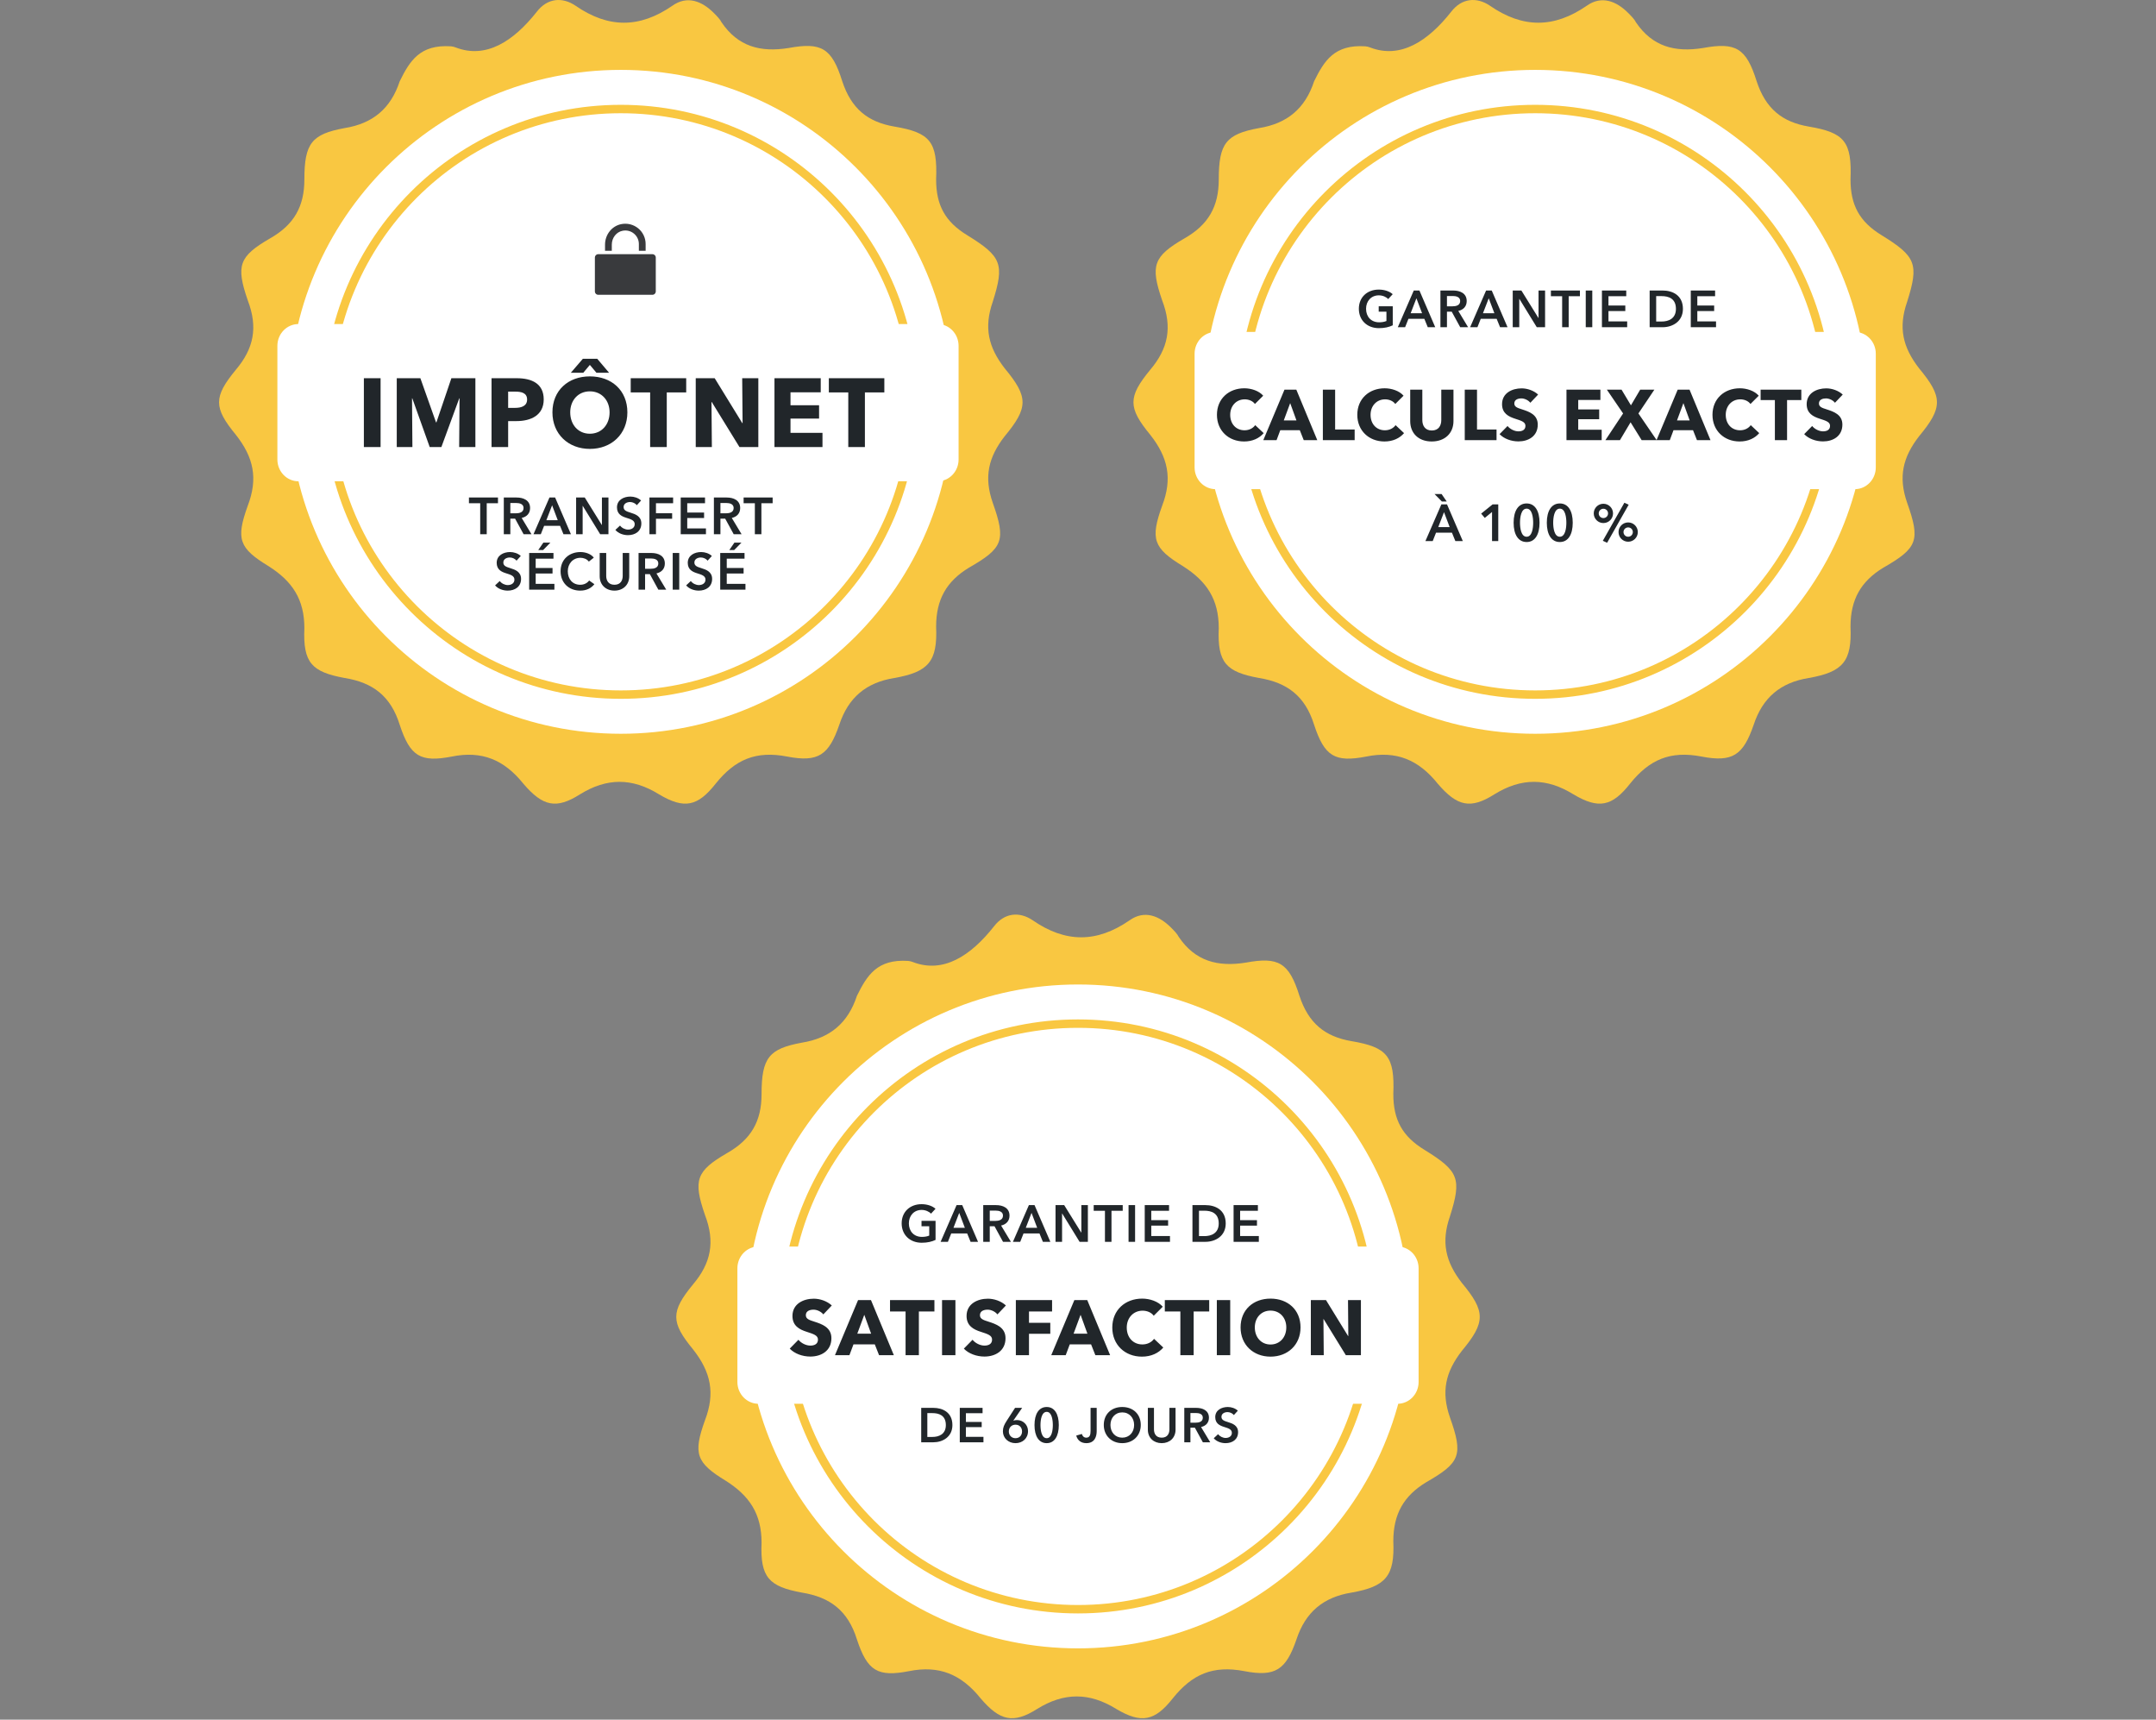
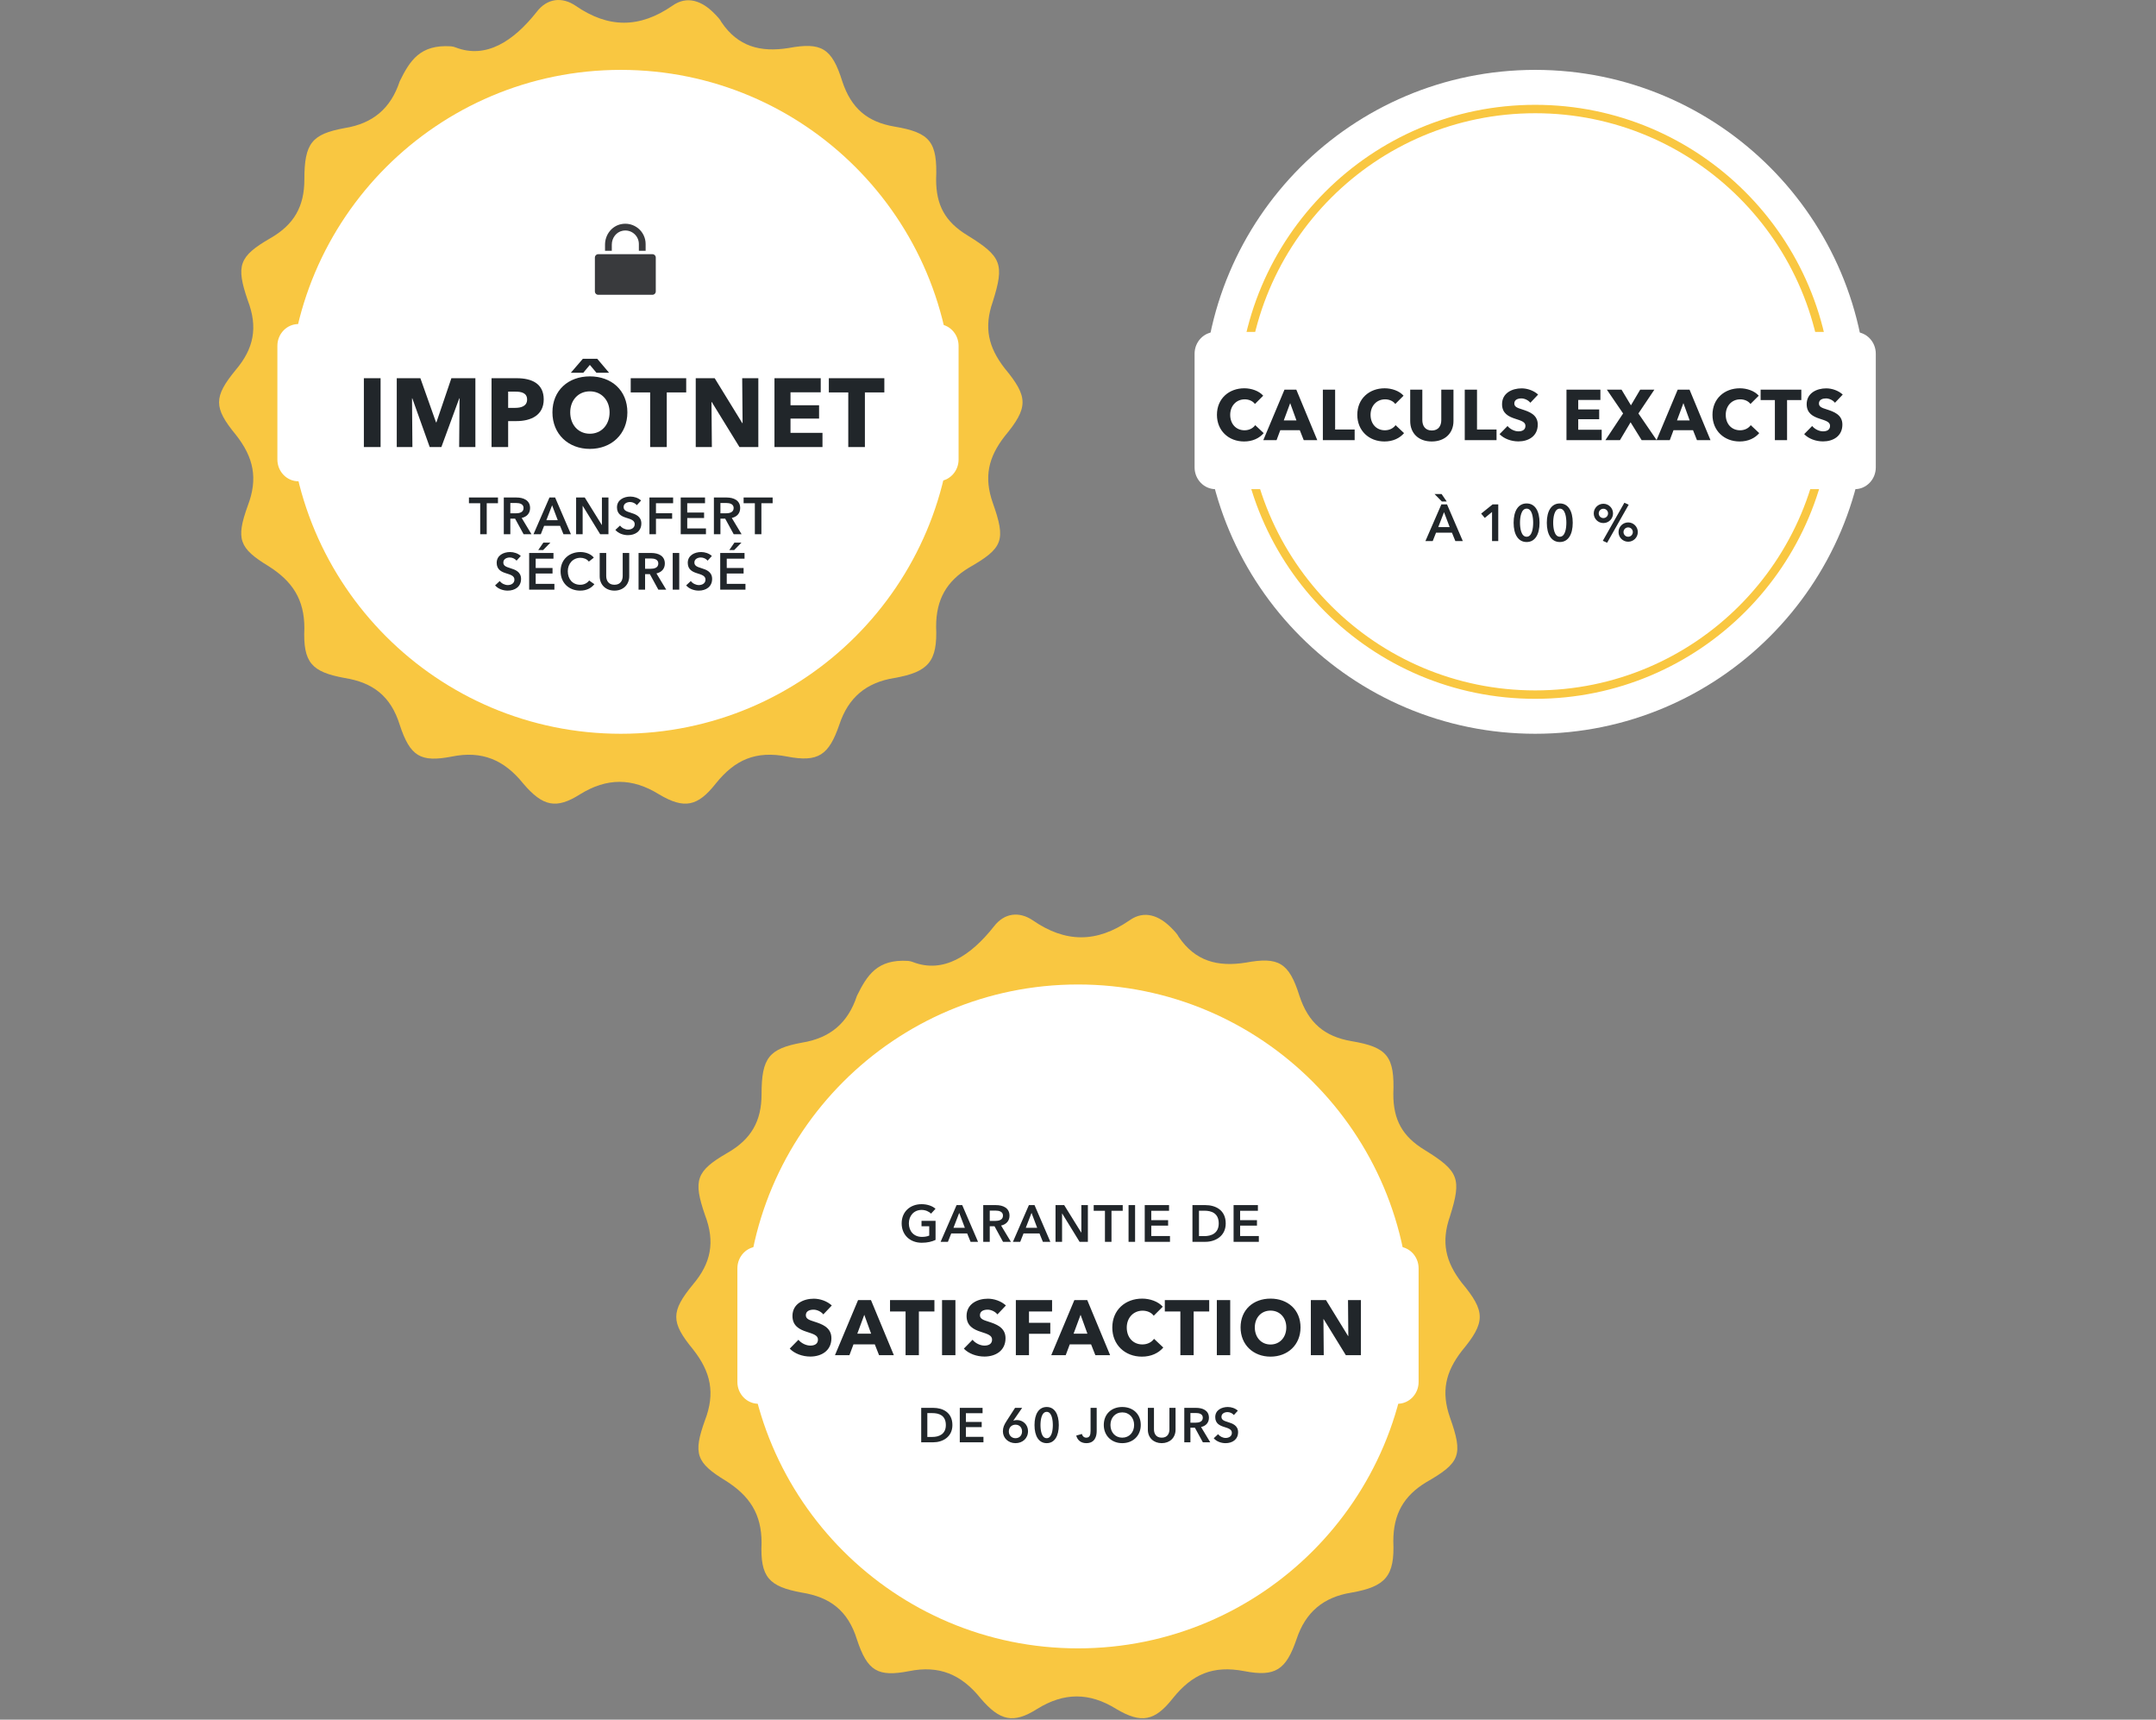
<svg xmlns="http://www.w3.org/2000/svg" width="311" height="248" viewBox="0 0 311 248" fill="none">
  <rect x="0" y="0" width="311" height="248" fill="#808080" stroke="none" />
  <path d="M65.035 6.678C65.274 6.693 65.51 6.758 65.734 6.844C70.114 8.536 74.08 5.944 77.433 1.695C78.938 -0.265 81.087 -0.483 83.022 0.824C87.75 4.092 92.263 4.092 96.992 0.824C99.141 -0.701 101.29 0.17 103.01 1.913C103.44 2.349 103.87 2.785 104.085 3.221C106.449 6.707 109.673 7.578 113.756 6.924C118.485 6.053 119.989 6.924 121.494 11.718C122.783 15.639 125.147 17.6 129.016 18.254C134.174 19.125 135.249 20.433 135.034 25.879C135.034 29.583 136.324 31.98 139.548 33.941C144.491 36.991 144.921 38.08 143.201 43.527C141.912 47.231 142.557 50.063 144.921 53.114C148.36 57.253 148.36 58.778 144.921 62.918C142.557 65.968 141.912 68.8 143.201 72.504C145.136 77.951 144.706 79.04 139.763 81.873C136.539 83.834 135.034 86.448 135.034 90.37C135.249 95.381 133.96 96.906 129.016 97.777C124.933 98.431 122.353 100.61 121.064 104.532C119.559 108.889 118.055 109.978 113.541 109.107C109.028 108.235 106.019 109.543 103.225 113.029C100.646 116.297 98.711 116.732 95.058 114.554C91.189 112.157 87.535 112.157 83.666 114.554C80.228 116.732 78.293 116.297 75.499 113.029C72.705 109.543 69.481 108.235 65.183 109.107C60.669 109.978 59.164 109.107 57.66 104.532C56.37 100.392 53.791 98.431 49.708 97.777C44.979 96.906 43.69 95.599 43.905 90.588C43.905 86.448 42.185 83.834 38.746 81.655C34.448 79.04 34.018 77.733 35.737 72.94C37.242 69.018 36.597 65.968 34.018 62.7C30.794 58.778 30.794 57.253 34.018 53.331C36.597 50.281 37.242 47.231 35.737 43.309C34.018 38.298 34.448 36.991 38.961 34.376C42.4 32.416 43.905 29.801 43.905 25.879C43.905 20.65 44.979 19.343 49.708 18.472C53.791 17.818 56.37 15.639 57.66 11.718C59.125 8.747 60.591 6.396 65.035 6.678Z" fill="#F9C741" />
  <path d="M137.422 57.95C137.422 84.389 115.989 105.822 89.55 105.822C63.111 105.822 41.678 84.389 41.678 57.95C41.678 31.511 63.111 10.078 89.55 10.078C115.989 10.078 137.422 31.511 137.422 57.95Z" fill="white" />
-   <path fill-rule="evenodd" clip-rule="evenodd" d="M89.55 99.569C112.536 99.569 131.169 80.936 131.169 57.95C131.169 34.964 112.536 16.33 89.55 16.33C66.564 16.33 47.931 34.964 47.931 57.95C47.931 80.936 66.564 99.569 89.55 99.569ZM89.55 100.782C113.206 100.782 132.383 81.606 132.383 57.95C132.383 34.294 113.206 15.117 89.55 15.117C65.894 15.117 46.717 34.294 46.717 57.95C46.717 81.606 65.894 100.782 89.55 100.782Z" fill="#F9C741" />
  <path d="M40.012 49.877C40.012 48.141 41.371 46.734 43.048 46.734H135.239C136.916 46.734 138.275 48.141 138.275 49.877V66.268C138.275 68.004 136.916 69.41 135.239 69.41H43.048C41.371 69.41 40.012 68.004 40.012 66.268V49.877Z" fill="white" />
  <path d="M54.899 64.473H52.488V54.546H54.899V64.473ZM68.574 64.473H66.233L66.289 57.449H66.247L63.667 64.473H61.985L59.475 57.449H59.433L59.489 64.473H57.232V54.546H60.639L62.896 60.911H62.952L65.111 54.546H68.574V64.473ZM78.431 57.603C78.431 59.902 76.567 60.729 74.492 60.729H73.3V64.473H70.903V54.546H74.548C76.721 54.546 78.431 55.331 78.431 57.603ZM76.034 57.617C76.034 56.663 75.207 56.481 74.352 56.481H73.3V58.822H74.309C75.207 58.822 76.034 58.556 76.034 57.617ZM90.498 59.468C90.498 62.608 88.198 64.739 85.086 64.739C81.988 64.739 79.688 62.608 79.688 59.468C79.688 56.285 81.988 54.28 85.086 54.28C88.198 54.28 90.498 56.285 90.498 59.468ZM87.932 59.468C87.932 57.729 86.768 56.439 85.086 56.439C83.404 56.439 82.254 57.729 82.254 59.468C82.254 61.262 83.418 62.552 85.086 62.552C86.754 62.552 87.932 61.262 87.932 59.468ZM87.862 53.761H86.039L85.086 52.626L84.133 53.761H82.338L84.077 51.742H86.151L87.862 53.761ZM98.984 56.593H96.18V64.473H93.783V56.593H90.979V54.546H98.984V56.593ZM109.388 64.473H106.668L102.672 57.981H102.63L102.686 64.473H100.359V54.546H103.093L107.075 61.024H107.117L107.061 54.546H109.388V64.473ZM118.642 64.473H111.716V54.546H118.39V56.579H114.029V58.444H118.151V60.365H114.029V62.426H118.642V64.473ZM127.565 56.593H124.761V64.473H122.363V56.593H119.559V54.546H127.565V56.593Z" fill="#21262A" />
  <path fill-rule="evenodd" clip-rule="evenodd" d="M88.251 35.286C88.251 34.305 88.9 33.462 89.794 33.283C90.394 33.163 90.978 33.305 91.439 33.683C91.664 33.866 91.844 34.097 91.968 34.358C92.092 34.619 92.156 34.905 92.155 35.194V36.17H93.131V35.194C93.132 34.761 93.036 34.332 92.85 33.94C92.665 33.548 92.394 33.203 92.058 32.928C91.719 32.652 91.323 32.455 90.899 32.35C90.474 32.246 90.031 32.238 89.603 32.326C88.254 32.596 87.275 33.841 87.275 35.286V36.17H88.251V35.286ZM94.107 36.658H86.299C86.17 36.658 86.046 36.71 85.954 36.801C85.863 36.893 85.811 37.017 85.811 37.146V42.026C85.811 42.156 85.863 42.28 85.954 42.371C86.046 42.463 86.17 42.514 86.299 42.514H94.107C94.237 42.514 94.361 42.463 94.452 42.371C94.544 42.28 94.595 42.156 94.595 42.026V37.146C94.595 37.017 94.544 36.893 94.452 36.801C94.361 36.71 94.237 36.658 94.107 36.658Z" fill="#393A3D" />
  <path d="M69.268 77.043V72.572H67.645V71.749H71.832V72.572H70.21V77.043H69.268ZM72.673 77.043V71.749H74.512C75.507 71.749 76.464 72.145 76.464 73.267C76.464 74.03 75.993 74.531 75.252 74.695L76.665 77.043H75.529L74.303 74.8H73.615V77.043H72.673ZM73.615 74.03H74.385C74.916 74.03 75.522 73.903 75.522 73.259C75.522 72.684 74.953 72.542 74.467 72.542H73.615V74.03ZM76.957 77.043L79.26 71.749H80.075L82.355 77.043H81.278L80.785 75.832H78.489L78.011 77.043H76.957ZM78.811 75.024H80.456L79.641 72.871L78.811 75.024ZM83.103 77.043V71.749H84.352L86.812 75.712H86.827V71.749H87.769V77.043H86.573L84.06 72.953H84.046V77.043H83.103ZM92.475 72.183L91.861 72.856C91.659 72.594 91.263 72.4 90.889 72.4C90.456 72.4 89.955 72.609 89.955 73.125C89.955 73.611 90.366 73.753 90.964 73.94C91.645 74.149 92.512 74.448 92.512 75.488C92.512 76.624 91.622 77.178 90.583 77.178C89.895 77.178 89.184 76.916 88.766 76.422L89.439 75.794C89.7 76.153 90.179 76.377 90.598 76.377C91.039 76.377 91.555 76.161 91.555 75.592C91.555 75.039 91.001 74.882 90.336 74.673C89.693 74.471 88.998 74.157 88.998 73.17C88.998 72.093 89.977 71.614 90.934 71.614C91.465 71.614 92.071 71.801 92.475 72.183ZM93.68 77.043V71.749H97.097V72.572H94.622V74.022H96.955V74.815H94.622V77.043H93.68ZM98.191 77.043V71.749H101.698V72.572H99.133V73.917H101.563V74.71H99.133V76.206H101.832V77.043H98.191ZM102.979 77.043V71.749H104.818C105.813 71.749 106.77 72.145 106.77 73.267C106.77 74.03 106.299 74.531 105.559 74.695L106.972 77.043H105.835L104.609 74.8H103.921V77.043H102.979ZM103.921 74.03H104.691C105.222 74.03 105.828 73.903 105.828 73.259C105.828 72.684 105.26 72.542 104.774 72.542H103.921V74.03ZM108.887 77.043V72.572H107.265V71.749H111.452V72.572H109.83V77.043H108.887ZM75.124 80.183L74.511 80.856C74.309 80.594 73.913 80.4 73.539 80.4C73.106 80.4 72.605 80.609 72.605 81.125C72.605 81.611 73.016 81.753 73.614 81.94C74.294 82.149 75.162 82.448 75.162 83.488C75.162 84.624 74.272 85.178 73.233 85.178C72.545 85.178 71.834 84.916 71.416 84.422L72.089 83.794C72.35 84.153 72.829 84.377 73.248 84.377C73.689 84.377 74.205 84.161 74.205 83.592C74.205 83.039 73.651 82.882 72.986 82.673C72.343 82.471 71.647 82.157 71.647 81.17C71.647 80.093 72.627 79.614 73.584 79.614C74.115 79.614 74.721 79.801 75.124 80.183ZM76.33 85.043V79.749H79.837V80.572H77.272V81.917H79.702V82.71H77.272V84.206H79.972V85.043H76.33ZM77.638 79.33L78.379 78.254H79.396L78.341 79.33H77.638ZM85.657 80.422L84.939 80.99C84.662 80.609 84.161 80.444 83.735 80.444C82.644 80.444 81.903 81.289 81.903 82.381C81.903 83.532 82.606 84.333 83.698 84.333C84.266 84.333 84.715 84.086 84.984 83.719L85.739 84.25C85.276 84.834 84.588 85.178 83.69 85.178C82.038 85.178 80.864 84.034 80.864 82.381C80.864 80.684 82.105 79.614 83.735 79.614C84.423 79.614 85.238 79.869 85.657 80.422ZM90.766 79.749V83.099C90.766 84.377 89.846 85.178 88.635 85.178C87.424 85.178 86.504 84.377 86.504 83.099V79.749H87.446V83.061C87.446 83.675 87.73 84.333 88.635 84.333C89.54 84.333 89.824 83.675 89.824 83.061V79.749H90.766ZM92.111 85.043V79.749H93.951C94.945 79.749 95.902 80.145 95.902 81.267C95.902 82.03 95.431 82.531 94.691 82.695L96.104 85.043H94.968L93.741 82.8H93.053V85.043H92.111ZM93.053 82.03H93.823C94.354 82.03 94.96 81.903 94.96 81.259C94.96 80.684 94.392 80.542 93.906 80.542H93.053V82.03ZM97.038 85.043V79.749H97.98V85.043H97.038ZM102.685 80.183L102.072 80.856C101.87 80.594 101.474 80.4 101.1 80.4C100.666 80.4 100.165 80.609 100.165 81.125C100.165 81.611 100.577 81.753 101.175 81.94C101.855 82.149 102.723 82.448 102.723 83.488C102.723 84.624 101.833 85.178 100.793 85.178C100.105 85.178 99.395 84.916 98.976 84.422L99.649 83.794C99.911 84.153 100.39 84.377 100.808 84.377C101.25 84.377 101.765 84.161 101.765 83.592C101.765 83.039 101.212 82.882 100.547 82.673C99.904 82.471 99.208 82.157 99.208 81.17C99.208 80.093 100.188 79.614 101.145 79.614C101.676 79.614 102.281 79.801 102.685 80.183ZM103.891 85.043V79.749H107.398V80.572H104.833V81.917H107.263V82.71H104.833V84.206H107.532V85.043H103.891ZM105.199 79.33L105.939 78.254H106.956L105.902 79.33H105.199Z" fill="#21262A" />
-   <path d="M196.935 6.678C197.174 6.693 197.41 6.758 197.634 6.844C202.014 8.536 205.98 5.944 209.333 1.695C210.838 -0.265 212.987 -0.483 214.922 0.824C219.65 4.092 224.163 4.092 228.892 0.824C231.041 -0.701 233.19 0.17 234.91 1.913C235.34 2.349 235.77 2.785 235.985 3.221C238.349 6.707 241.573 7.578 245.656 6.924C250.385 6.053 251.889 6.924 253.394 11.718C254.683 15.639 257.047 17.6 260.916 18.254C266.074 19.125 267.149 20.433 266.934 25.879C266.934 29.583 268.224 31.98 271.448 33.941C276.391 36.991 276.821 38.08 275.101 43.527C273.812 47.231 274.457 50.063 276.821 53.114C280.26 57.253 280.26 58.778 276.821 62.918C274.457 65.968 273.812 68.8 275.101 72.504C277.036 77.951 276.606 79.04 271.663 81.873C268.439 83.834 266.934 86.448 266.934 90.37C267.149 95.381 265.86 96.906 260.916 97.777C256.833 98.431 254.253 100.61 252.964 104.532C251.459 108.889 249.955 109.978 245.441 109.107C240.928 108.235 237.919 109.543 235.125 113.029C232.546 116.297 230.611 116.732 226.958 114.554C223.089 112.157 219.435 112.157 215.566 114.554C212.127 116.732 210.193 116.297 207.399 113.029C204.605 109.543 201.381 108.235 197.083 109.107C192.569 109.978 191.065 109.107 189.56 104.532C188.27 100.392 185.691 98.431 181.608 97.777C176.879 96.906 175.59 95.599 175.805 90.588C175.805 86.448 174.085 83.834 170.646 81.655C166.348 79.04 165.918 77.733 167.637 72.94C169.142 69.018 168.497 65.968 165.918 62.7C162.694 58.778 162.694 57.253 165.918 53.331C168.497 50.281 169.142 47.231 167.637 43.309C165.918 38.298 166.348 36.991 170.861 34.376C174.3 32.416 175.805 29.801 175.805 25.879C175.805 20.65 176.879 19.343 181.608 18.472C185.691 17.818 188.27 15.639 189.56 11.718C191.025 8.747 192.491 6.396 196.935 6.678Z" fill="#F9C741" />
  <path d="M269.322 57.95C269.322 84.389 247.889 105.822 221.45 105.822C195.011 105.822 173.578 84.389 173.578 57.95C173.578 31.511 195.011 10.078 221.45 10.078C247.889 10.078 269.322 31.511 269.322 57.95Z" fill="white" />
  <path fill-rule="evenodd" clip-rule="evenodd" d="M221.45 99.569C244.436 99.569 263.069 80.936 263.069 57.95C263.069 34.964 244.436 16.33 221.45 16.33C198.464 16.33 179.831 34.964 179.831 57.95C179.831 80.936 198.464 99.569 221.45 99.569ZM221.45 100.782C245.106 100.782 264.283 81.606 264.283 57.95C264.283 34.294 245.106 15.117 221.45 15.117C197.794 15.117 178.617 34.294 178.617 57.95C178.617 81.606 197.794 100.782 221.45 100.782Z" fill="#F9C741" />
  <path d="M172.318 51.014C172.318 49.278 173.678 47.871 175.354 47.871H267.546C269.222 47.871 270.581 49.278 270.581 51.014V67.405C270.581 69.14 269.222 70.547 267.546 70.547H175.354C173.678 70.547 172.318 69.14 172.318 67.405V51.014Z" fill="white" />
  <path d="M182.287 62.465C181.65 63.205 180.683 63.668 179.46 63.668C177.218 63.668 175.542 62.105 175.542 59.823C175.542 57.489 177.27 55.998 179.49 55.998C180.508 55.998 181.608 56.368 182.215 57.067L181.022 58.26C180.693 57.808 180.107 57.592 179.552 57.592C178.329 57.592 177.455 58.538 177.455 59.823C177.455 61.149 178.308 62.054 179.521 62.054C180.21 62.054 180.755 61.745 181.063 61.314L182.287 62.465ZM190.014 63.473H188.061L187.495 62.044H184.678L184.144 63.473H182.231L185.285 56.193H186.991L190.014 63.473ZM187.012 60.635L186.107 58.137L185.182 60.635H187.012ZM195.407 63.473H190.821V56.193H192.59V61.941H195.407V63.473ZM202.533 62.465C201.896 63.205 200.929 63.668 199.706 63.668C197.464 63.668 195.788 62.105 195.788 59.823C195.788 57.489 197.516 55.998 199.736 55.998C200.754 55.998 201.854 56.368 202.461 57.067L201.268 58.26C200.939 57.808 200.353 57.592 199.798 57.592C198.575 57.592 197.701 58.538 197.701 59.823C197.701 61.149 198.554 62.054 199.767 62.054C200.456 62.054 201.001 61.745 201.31 61.314L202.533 62.465ZM209.661 60.727C209.661 62.475 208.427 63.668 206.525 63.668C204.613 63.668 203.42 62.475 203.42 60.727V56.193H205.168V60.584C205.168 61.365 205.548 62.085 206.535 62.085C207.533 62.085 207.903 61.365 207.903 60.584V56.193H209.661V60.727ZM215.874 63.473H211.288V56.193H213.057V61.941H215.874V63.473ZM221.872 56.903L220.751 58.085C220.453 57.705 219.908 57.458 219.456 57.458C219.003 57.458 218.438 57.612 218.438 58.188C218.438 58.671 218.87 58.825 219.558 59.041C220.545 59.36 221.82 59.782 221.82 61.231C221.82 62.907 220.473 63.658 219.034 63.658C217.996 63.658 216.947 63.277 216.31 62.609L217.461 61.437C217.811 61.879 218.458 62.208 219.034 62.208C219.569 62.208 220.042 62.002 220.042 61.416C220.042 60.861 219.486 60.686 218.53 60.378C217.605 60.08 216.669 59.607 216.669 58.291C216.669 56.677 218.129 56.008 219.486 56.008C220.309 56.008 221.234 56.317 221.872 56.903ZM231.041 63.473H225.962V56.193H230.856V57.684H227.658V59.052H230.681V60.46H227.658V61.972H231.041V63.473ZM238.972 63.473H236.803L235.209 60.902L233.677 63.473H231.58L234.13 59.627L231.786 56.193H233.904L235.261 58.455L236.597 56.193H238.643L236.34 59.627L238.972 63.473ZM246.736 63.473H244.783L244.217 62.044H241.4L240.865 63.473H238.953L242.007 56.193H243.713L246.736 63.473ZM243.734 60.635L242.829 58.137L241.904 60.635H243.734ZM253.768 62.465C253.131 63.205 252.164 63.668 250.941 63.668C248.699 63.668 247.023 62.105 247.023 59.823C247.023 57.489 248.751 55.998 250.971 55.998C251.989 55.998 253.089 56.368 253.696 57.067L252.503 58.26C252.174 57.808 251.588 57.592 251.033 57.592C249.81 57.592 248.936 58.538 248.936 59.823C248.936 61.149 249.789 62.054 251.002 62.054C251.691 62.054 252.236 61.745 252.544 61.314L253.768 62.465ZM259.838 57.694H257.782V63.473H256.024V57.694H253.968V56.193H259.838V57.694ZM265.813 56.903L264.692 58.085C264.394 57.705 263.849 57.458 263.396 57.458C262.944 57.458 262.379 57.612 262.379 58.188C262.379 58.671 262.81 58.825 263.499 59.041C264.486 59.36 265.761 59.782 265.761 61.231C265.761 62.907 264.414 63.658 262.975 63.658C261.936 63.658 260.888 63.277 260.25 62.609L261.402 61.437C261.751 61.879 262.399 62.208 262.975 62.208C263.509 62.208 263.982 62.002 263.982 61.416C263.982 60.861 263.427 60.686 262.471 60.378C261.546 60.08 260.61 59.607 260.61 58.291C260.61 56.677 262.07 56.008 263.427 56.008C264.25 56.008 265.175 56.317 265.813 56.903Z" fill="#21262A" />
-   <path d="M200.903 44.17V46.915C200.372 47.169 199.737 47.326 198.907 47.326C197.202 47.326 196.013 46.182 196.013 44.529C196.013 42.832 197.254 41.763 198.884 41.763C199.722 41.763 200.47 42.032 200.896 42.428L200.245 43.131C199.976 42.832 199.46 42.593 198.892 42.593C197.778 42.593 197.052 43.438 197.052 44.529C197.052 45.658 197.77 46.481 198.937 46.481C199.333 46.481 199.684 46.421 199.991 46.294V44.948H198.877V44.17H200.903ZM201.632 47.191L203.935 41.897H204.75L207.031 47.191H205.954L205.46 45.98H203.165L202.686 47.191H201.632ZM203.486 45.172H205.131L204.316 43.019L203.486 45.172ZM207.779 47.191V41.897H209.618C210.613 41.897 211.57 42.294 211.57 43.415C211.57 44.178 211.099 44.679 210.358 44.843L211.772 47.191H210.635L209.409 44.948H208.721V47.191H207.779ZM208.721 44.178H209.491C210.022 44.178 210.628 44.051 210.628 43.408C210.628 42.832 210.059 42.69 209.573 42.69H208.721V44.178ZM212.063 47.191L214.366 41.897H215.181L217.461 47.191H216.384L215.891 45.98H213.595L213.117 47.191H212.063ZM213.917 45.172H215.562L214.747 43.019L213.917 45.172ZM218.209 47.191V41.897H219.458L221.918 45.86H221.933V41.897H222.875V47.191H221.679L219.166 43.101H219.152V47.191H218.209ZM225.337 47.191V42.72H223.715V41.897H227.902V42.72H226.28V47.191H225.337ZM228.742 47.191V41.897H229.684V47.191H228.742ZM231.077 47.191V41.897H234.584V42.72H232.019V44.066H234.449V44.858H232.019V46.354H234.718V47.191H231.077ZM237.959 47.191V41.897H239.836C241.219 41.897 242.759 42.555 242.759 44.544C242.759 46.399 241.219 47.191 239.836 47.191H237.959ZM238.901 46.369H239.686C240.658 46.369 241.75 45.973 241.75 44.544C241.75 43.026 240.658 42.705 239.686 42.705H238.901V46.369ZM243.893 47.191V41.897H247.4V42.72H244.836V44.066H247.266V44.858H244.836V46.354H247.535V47.191H243.893Z" fill="#21262A" />
  <path d="M205.613 78.035L207.916 72.741H208.731L211.011 78.035H209.935L209.441 76.824H207.146L206.667 78.035H205.613ZM207.467 76.016H209.112L208.297 73.863L207.467 76.016ZM207.946 71.246L208.686 72.322H207.983L206.929 71.246H207.946ZM215.225 78.035V73.833L214.178 74.693L213.654 74.072L215.307 72.741H216.122V78.035H215.225ZM222.077 75.388C222.077 77.1 221.411 78.17 220.215 78.17C219.011 78.17 218.338 77.1 218.338 75.388C218.338 73.676 219.011 72.606 220.215 72.606C221.411 72.606 222.077 73.676 222.077 75.388ZM221.157 75.388C221.157 74.648 221.015 73.354 220.215 73.354C219.407 73.354 219.258 74.648 219.258 75.388C219.258 76.128 219.407 77.407 220.215 77.407C221.015 77.407 221.157 76.128 221.157 75.388ZM226.865 75.388C226.865 77.1 226.199 78.17 225.003 78.17C223.799 78.17 223.126 77.1 223.126 75.388C223.126 73.676 223.799 72.606 225.003 72.606C226.199 72.606 226.865 73.676 226.865 75.388ZM225.945 75.388C225.945 74.648 225.803 73.354 225.003 73.354C224.195 73.354 224.046 74.648 224.046 75.388C224.046 76.128 224.195 77.407 225.003 77.407C225.803 77.407 225.945 76.128 225.945 75.388ZM233.47 76.734C233.47 75.964 234.091 75.343 234.861 75.343C235.631 75.343 236.252 75.964 236.252 76.734C236.252 77.504 235.631 78.125 234.861 78.125C234.091 78.125 233.47 77.504 233.47 76.734ZM235.534 76.734C235.534 76.36 235.235 76.061 234.861 76.061C234.487 76.061 234.188 76.36 234.188 76.734C234.188 77.108 234.487 77.407 234.861 77.407C235.235 77.407 235.534 77.108 235.534 76.734ZM229.896 74.042C229.896 73.272 230.516 72.651 231.287 72.651C232.057 72.651 232.677 73.272 232.677 74.042C232.677 74.812 232.057 75.433 231.287 75.433C230.516 75.433 229.896 74.812 229.896 74.042ZM231.96 74.042C231.96 73.668 231.661 73.369 231.287 73.369C230.913 73.369 230.614 73.668 230.614 74.042C230.614 74.416 230.913 74.715 231.287 74.715C231.661 74.715 231.96 74.416 231.96 74.042ZM231.204 77.99L234.315 72.502L234.936 72.786L231.825 78.274L231.204 77.99Z" fill="#21262A" />
  <path d="M130.985 138.579C131.224 138.594 131.46 138.658 131.684 138.745C136.064 140.437 140.03 137.845 143.383 133.596C144.888 131.635 147.037 131.417 148.972 132.724C153.7 135.992 158.213 135.992 162.942 132.724C165.091 131.199 167.24 132.071 168.96 133.814C169.39 134.249 169.82 134.685 170.035 135.121C172.399 138.607 175.623 139.478 179.706 138.825C184.435 137.953 185.939 138.825 187.444 143.618C188.733 147.54 191.097 149.501 194.966 150.154C200.124 151.026 201.199 152.333 200.984 157.78C200.984 161.484 202.274 163.88 205.498 165.841C210.441 168.891 210.871 169.981 209.151 175.427C207.862 179.131 208.507 181.964 210.871 185.014C214.31 189.153 214.31 190.679 210.871 194.818C208.507 197.868 207.862 200.701 209.151 204.405C211.086 209.851 210.656 210.941 205.713 213.773C202.489 215.734 200.984 218.348 200.984 222.27C201.199 227.281 199.91 228.806 194.966 229.678C190.883 230.331 188.303 232.51 187.014 236.432C185.509 240.789 184.005 241.879 179.491 241.007C174.978 240.136 171.969 241.443 169.175 244.929C166.596 248.197 164.661 248.633 161.008 246.454C157.139 244.057 153.485 244.057 149.616 246.454C146.177 248.633 144.243 248.197 141.449 244.929C138.655 241.443 135.431 240.136 131.133 241.007C126.619 241.879 125.115 241.007 123.61 236.432C122.32 232.292 119.741 230.331 115.658 229.678C110.929 228.806 109.64 227.499 109.855 222.488C109.855 218.348 108.135 215.734 104.696 213.555C100.398 210.941 99.968 209.634 101.687 204.84C103.192 200.919 102.547 197.868 99.968 194.6C96.744 190.679 96.744 189.153 99.968 185.232C102.547 182.182 103.192 179.131 101.687 175.21C99.968 170.199 100.398 168.891 104.911 166.277C108.35 164.316 109.855 161.701 109.855 157.78C109.855 152.551 110.929 151.244 115.658 150.372C119.741 149.718 122.32 147.54 123.61 143.618C125.075 140.647 126.541 138.296 130.985 138.579Z" fill="#F9C741" />
  <path d="M203.372 189.85C203.372 216.289 181.939 237.722 155.5 237.722C129.061 237.722 107.628 216.289 107.628 189.85C107.628 163.411 129.061 141.979 155.5 141.979C181.939 141.979 203.372 163.411 203.372 189.85Z" fill="white" />
-   <path fill-rule="evenodd" clip-rule="evenodd" d="M155.5 231.47C178.486 231.47 197.119 212.836 197.119 189.85C197.119 166.864 178.486 148.231 155.5 148.231C132.514 148.231 113.881 166.864 113.881 189.85C113.881 212.836 132.514 231.47 155.5 231.47ZM155.5 232.683C179.156 232.683 198.333 213.506 198.333 189.85C198.333 166.194 179.156 147.018 155.5 147.018C131.844 147.018 112.667 166.194 112.667 189.85C112.667 213.506 131.844 232.683 155.5 232.683Z" fill="#F9C741" />
  <path d="M106.368 182.914C106.368 181.178 107.728 179.771 109.404 179.771H201.596C203.272 179.771 204.632 181.178 204.632 182.914V199.305C204.632 201.041 203.272 202.448 201.596 202.448H109.404C107.728 202.448 106.368 201.041 106.368 199.305V182.914Z" fill="white" />
  <path d="M119.986 188.27L118.764 189.56C118.438 189.145 117.844 188.876 117.35 188.876C116.857 188.876 116.24 189.044 116.24 189.672C116.24 190.2 116.711 190.368 117.462 190.603C118.539 190.951 119.93 191.411 119.93 192.992C119.93 194.821 118.461 195.639 116.89 195.639C115.758 195.639 114.614 195.224 113.918 194.495L115.174 193.217C115.556 193.699 116.262 194.058 116.89 194.058C117.474 194.058 117.99 193.834 117.99 193.194C117.99 192.589 117.384 192.398 116.341 192.061C115.331 191.736 114.311 191.22 114.311 189.785C114.311 188.024 115.903 187.295 117.384 187.295C118.281 187.295 119.291 187.631 119.986 188.27ZM128.935 195.438H126.803L126.187 193.878H123.113L122.53 195.438H120.444L123.775 187.496H125.637L128.935 195.438ZM125.659 192.342L124.672 189.616L123.663 192.342H125.659ZM134.789 189.134H132.546V195.438H130.628V189.134H128.384V187.496H134.789V189.134ZM137.818 195.438H135.889V187.496H137.818V195.438ZM145.101 188.27L143.878 189.56C143.553 189.145 142.959 188.876 142.465 188.876C141.972 188.876 141.355 189.044 141.355 189.672C141.355 190.2 141.826 190.368 142.577 190.603C143.654 190.951 145.045 191.411 145.045 192.992C145.045 194.821 143.576 195.639 142.005 195.639C140.873 195.639 139.728 195.224 139.033 194.495L140.289 193.217C140.671 193.699 141.377 194.058 142.005 194.058C142.589 194.058 143.105 193.834 143.105 193.194C143.105 192.589 142.499 192.398 141.456 192.061C140.446 191.736 139.426 191.22 139.426 189.785C139.426 188.024 141.018 187.295 142.499 187.295C143.396 187.295 144.406 187.631 145.101 188.27ZM151.761 189.134H148.43V190.772H151.503V192.353H148.43V195.438H146.535V187.496H151.761V189.134ZM160.134 195.438H158.003L157.386 193.878H154.313L153.729 195.438H151.643L154.974 187.496H156.836L160.134 195.438ZM156.859 192.342L155.872 189.616L154.862 192.342H156.859ZM167.805 194.338C167.11 195.146 166.055 195.651 164.72 195.651C162.275 195.651 160.447 193.946 160.447 191.456C160.447 188.91 162.331 187.283 164.754 187.283C165.865 187.283 167.065 187.687 167.726 188.45L166.425 189.751C166.066 189.257 165.427 189.022 164.821 189.022C163.487 189.022 162.533 190.054 162.533 191.456C162.533 192.903 163.464 193.89 164.788 193.89C165.539 193.89 166.134 193.553 166.47 193.082L167.805 194.338ZM174.427 189.134H172.184V195.438H170.266V189.134H168.023V187.496H174.427V189.134ZM177.456 195.438H175.527V187.496H177.456V195.438ZM187.6 191.433C187.6 193.946 185.76 195.651 183.27 195.651C180.791 195.651 178.952 193.946 178.952 191.433C178.952 188.887 180.791 187.283 183.27 187.283C185.76 187.283 187.6 188.887 187.6 191.433ZM185.547 191.433C185.547 190.043 184.616 189.011 183.27 189.011C181.924 189.011 181.005 190.043 181.005 191.433C181.005 192.869 181.935 193.901 183.27 193.901C184.605 193.901 185.547 192.869 185.547 191.433ZM196.31 195.438H194.134L190.937 190.244H190.904L190.949 195.438H189.087V187.496H191.274L194.459 192.678H194.493L194.448 187.496H196.31V195.438Z" fill="#21262A" />
  <path d="M132.883 208.002V203.039H134.643C135.939 203.039 137.383 203.656 137.383 205.52C137.383 207.259 135.939 208.002 134.643 208.002H132.883ZM133.766 207.231H134.502C135.414 207.231 136.437 206.859 136.437 205.52C136.437 204.097 135.414 203.796 134.502 203.796H133.766V207.231ZM138.447 208.002V203.039H141.734V203.81H139.33V205.072H141.608V205.815H139.33V207.217H141.861V208.002H138.447ZM146.42 203.039H147.443L146.174 204.875L146.181 204.882C146.314 204.826 146.539 204.798 146.707 204.798C147.583 204.798 148.291 205.485 148.291 206.39C148.291 207.441 147.499 208.128 146.483 208.128C145.445 208.128 144.667 207.385 144.667 206.425C144.667 205.857 144.856 205.471 145.179 204.96L146.42 203.039ZM145.522 206.446C145.522 206.964 145.894 207.413 146.476 207.413C147.044 207.413 147.429 207.021 147.429 206.432C147.429 205.871 147.051 205.464 146.49 205.464C145.922 205.464 145.522 205.864 145.522 206.446ZM152.731 205.52C152.731 207.126 152.107 208.128 150.986 208.128C149.857 208.128 149.226 207.126 149.226 205.52C149.226 203.915 149.857 202.913 150.986 202.913C152.107 202.913 152.731 203.915 152.731 205.52ZM151.869 205.52C151.869 204.826 151.736 203.614 150.986 203.614C150.229 203.614 150.088 204.826 150.088 205.52C150.088 206.214 150.229 207.413 150.986 207.413C151.736 207.413 151.869 206.214 151.869 205.52ZM158.196 203.039V206.397C158.196 207.119 157.944 208.128 156.703 208.128C155.904 208.128 155.42 207.686 155.245 207.035L156.058 206.803C156.142 207.133 156.381 207.336 156.689 207.336C157.194 207.336 157.313 206.936 157.313 206.369V203.039H158.196ZM159.22 205.506C159.22 203.915 160.349 202.913 161.877 202.913C163.426 202.913 164.555 203.915 164.555 205.506C164.555 207.056 163.426 208.128 161.877 208.128C160.349 208.128 159.22 207.056 159.22 205.506ZM160.181 205.506C160.181 206.565 160.875 207.336 161.884 207.336C162.901 207.336 163.595 206.565 163.595 205.506C163.595 204.483 162.915 203.691 161.884 203.691C160.861 203.691 160.181 204.483 160.181 205.506ZM169.572 203.039V206.179C169.572 207.378 168.709 208.128 167.574 208.128C166.438 208.128 165.576 207.378 165.576 206.179V203.039H166.459V206.144C166.459 206.719 166.725 207.336 167.574 207.336C168.422 207.336 168.688 206.719 168.688 206.144V203.039H169.572ZM170.832 208.002V203.039H172.557C173.489 203.039 174.387 203.41 174.387 204.462C174.387 205.177 173.945 205.647 173.251 205.801L174.576 208.002H173.51L172.361 205.899H171.716V208.002H170.832ZM171.716 205.177H172.438C172.935 205.177 173.503 205.058 173.503 204.455C173.503 203.915 172.971 203.782 172.515 203.782H171.716V205.177ZM178.557 203.445L177.982 204.076C177.793 203.831 177.421 203.649 177.071 203.649C176.664 203.649 176.194 203.845 176.194 204.329C176.194 204.784 176.58 204.918 177.141 205.093C177.779 205.289 178.592 205.569 178.592 206.544C178.592 207.609 177.758 208.128 176.783 208.128C176.138 208.128 175.472 207.883 175.08 207.42L175.711 206.831C175.956 207.168 176.405 207.378 176.797 207.378C177.211 207.378 177.695 207.175 177.695 206.642C177.695 206.123 177.176 205.976 176.552 205.78C175.949 205.59 175.297 205.296 175.297 204.371C175.297 203.361 176.216 202.913 177.113 202.913C177.611 202.913 178.178 203.088 178.557 203.445Z" fill="#21262A" />
  <path d="M134.953 176.071V178.815C134.422 179.069 133.787 179.226 132.957 179.226C131.252 179.226 130.063 178.082 130.063 176.43C130.063 174.732 131.304 173.663 132.934 173.663C133.772 173.663 134.52 173.932 134.946 174.329L134.295 175.032C134.026 174.732 133.51 174.493 132.942 174.493C131.828 174.493 131.102 175.338 131.102 176.43C131.102 177.559 131.82 178.381 132.987 178.381C133.383 178.381 133.734 178.322 134.041 178.195V176.849H132.927V176.071H134.953ZM135.682 179.092L137.985 173.798H138.8L141.081 179.092H140.004L139.51 177.88H137.215L136.736 179.092H135.682ZM137.536 177.073H139.181L138.366 174.919L137.536 177.073ZM141.829 179.092V173.798H143.668C144.663 173.798 145.62 174.194 145.62 175.316C145.62 176.078 145.149 176.579 144.408 176.744L145.822 179.092H144.685L143.459 176.849H142.771V179.092H141.829ZM142.771 176.078H143.541C144.072 176.078 144.678 175.951 144.678 175.308C144.678 174.732 144.109 174.59 143.623 174.59H142.771V176.078ZM146.113 179.092L148.416 173.798H149.231L151.511 179.092H150.434L149.941 177.88H147.645L147.167 179.092H146.113ZM147.967 177.073H149.612L148.797 174.919L147.967 177.073ZM152.259 179.092V173.798H153.508L155.968 177.761H155.983V173.798H156.925V179.092H155.729L153.216 175.002H153.202V179.092H152.259ZM159.387 179.092V174.62H157.765V173.798H161.952V174.62H160.33V179.092H159.387ZM162.792 179.092V173.798H163.734V179.092H162.792ZM165.127 179.092V173.798H168.634V174.62H166.069V175.966H168.499V176.759H166.069V178.254H168.768V179.092H165.127ZM172.009 179.092V173.798H173.886C175.269 173.798 176.809 174.456 176.809 176.445C176.809 178.299 175.269 179.092 173.886 179.092H172.009ZM172.951 178.269H173.736C174.708 178.269 175.8 177.873 175.8 176.445C175.8 174.927 174.708 174.605 173.736 174.605H172.951V178.269ZM177.943 179.092V173.798H181.45V174.62H178.886V175.966H181.316V176.759H178.886V178.254H181.585V179.092H177.943Z" fill="#21262A" />
</svg>